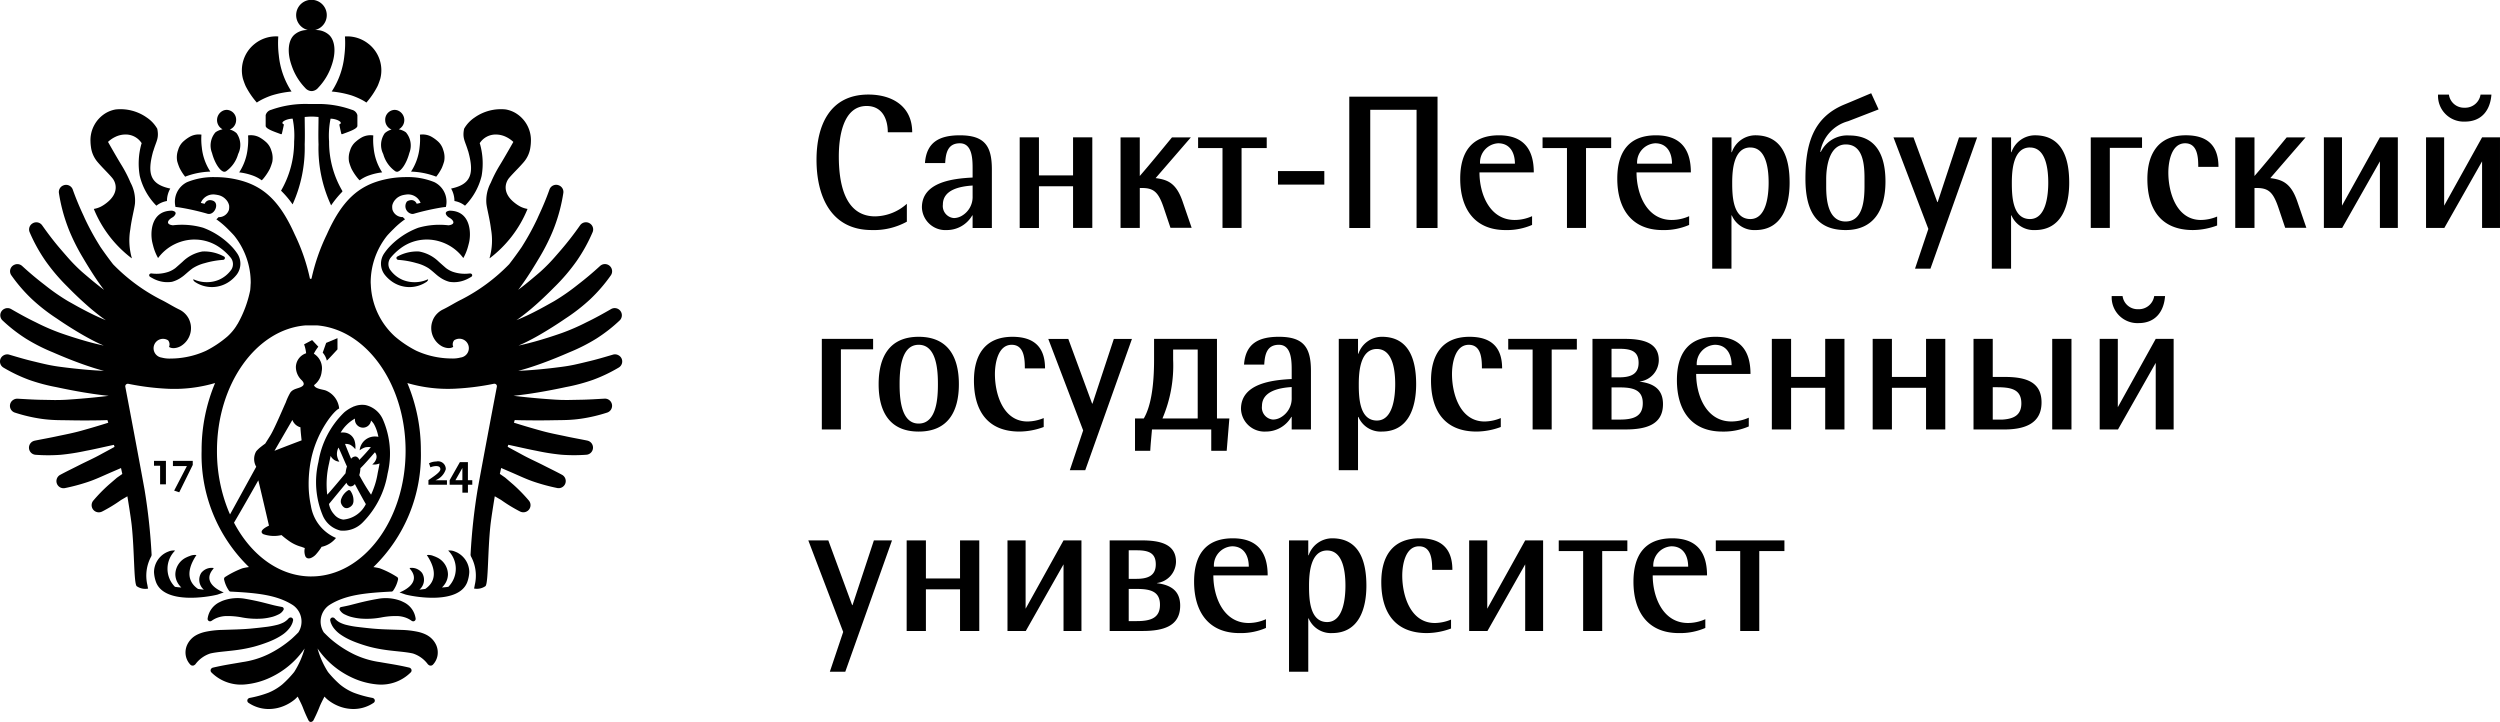
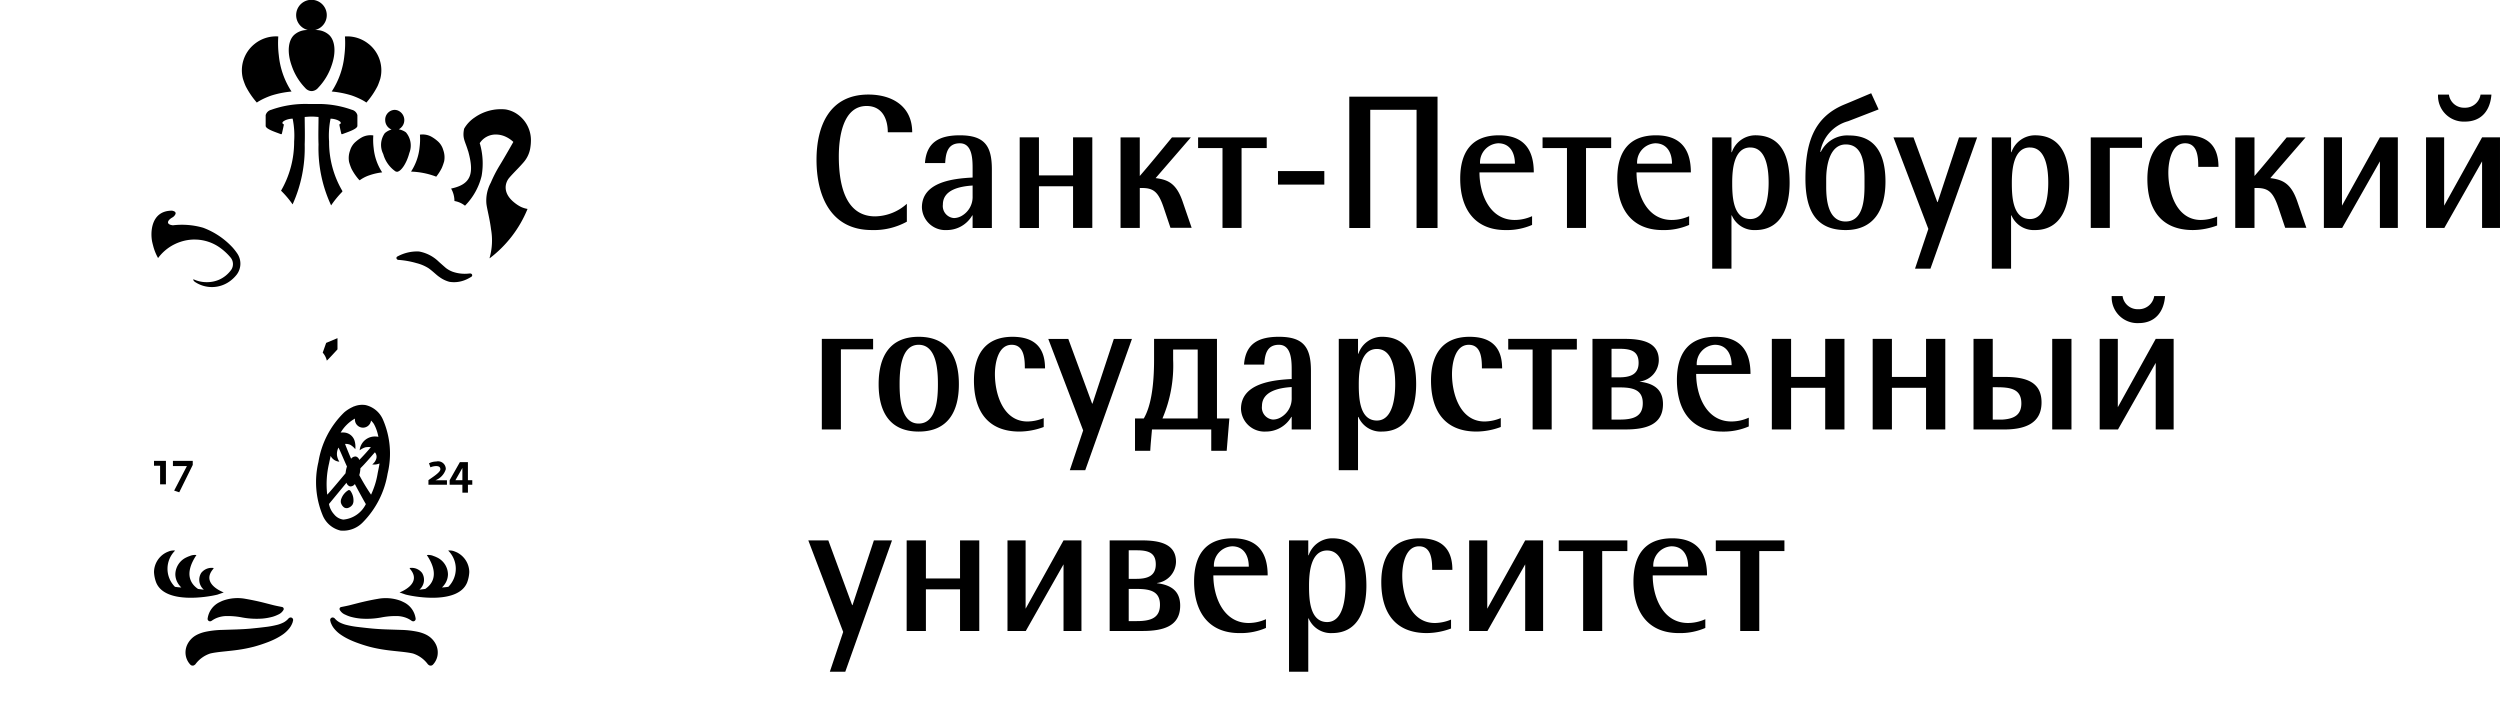
<svg xmlns="http://www.w3.org/2000/svg" width="275.91" height="79.681" viewBox="0 0 275.91 79.681">
  <title>logo-big-black</title>
  <path d="M27.048 9.356c.025.06.05.115.073.166a8.903 8.903 0 0 0 1.223 1.797l.014-.01h.002a3.423 3.423 0 0 1 .343-.214c.078-.044.17-.093.274-.145a8.654 8.654 0 0 1 .977-.408 10.646 10.646 0 0 1 2.22-.44 8.86 8.86 0 0 1-1.403-3.997 10.876 10.876 0 0 1-.058-2.08c-.08-.005-.16-.012-.24-.012a3.77 3.77 0 0 0-2.366.83 1.873 1.873 0 0 0-.05.04 3.724 3.724 0 0 0-1.24 3.828c.062.19.147.437.232.646M33.663 9.68a.99.99 0 0 0 .7.374h.056a.99.99 0 0 0 .7-.373 6.538 6.538 0 0 0 1.464-2.416c.543-1.513.385-2.79-.25-3.398a2.145 2.145 0 0 0-1.126-.532 4.514 4.514 0 0 0-.42-.027 1.69 1.69 0 1 0-.825 0c-.142.005-.29.014-.39.028a2.146 2.146 0 0 0-1.125.532c-.634.607-.793 1.885-.25 3.397a6.538 6.538 0 0 0 1.465 2.417M49.786 20.81a2.767 2.767 0 0 1 .368 1.375 2.583 2.583 0 0 1 1.164.516s.06-.058.068-.068a7.017 7.017 0 0 0 1.767-3.22 7.93 7.93 0 0 0-.184-3.54c-.01-.02-.02-.05-.03-.066a2.09 2.09 0 0 1 1.808-.96 2.57 2.57 0 0 1 1.098.26 3.098 3.098 0 0 1 .81.557s-.986 1.747-1.502 2.58a14.347 14.347 0 0 0-.987 1.922 4.144 4.144 0 0 0-.485 2.31c.065.584.375 1.7.51 2.822a7.057 7.057 0 0 1-.168 3.202l.026-.018-.01.025a12.95 12.95 0 0 0 4.18-5.444l-.017-.005v-.003a2.773 2.773 0 0 1-.753-.244 3.86 3.86 0 0 1-.603-.39c-1.433-1.09-1.11-2.25-.644-2.797.132-.155.27-.306.412-.457.36-.383.75-.768 1.16-1.243a3.157 3.157 0 0 0 .77-1.73 4.497 4.497 0 0 0 .048-.554 3.487 3.487 0 0 0-1.753-3.198 3.255 3.255 0 0 0-1.028-.364 5.03 5.03 0 0 0-3.425.888 3.705 3.705 0 0 0-1.164 1.24c-.215 1.068.104 1.338.43 2.44.006.022.02.04.026.062.673 2.45.327 3.637-1.894 4.103M38.79 18.622a5.96 5.96 0 0 0 .82 1.203l.005-.004.077.08a3.84 3.84 0 0 1 1.052-.548 6.634 6.634 0 0 1 1.434-.33 5.932 5.932 0 0 1-.938-2.673 7.114 7.114 0 0 1-.04-1.398l-.017-.002v-.006a2.032 2.032 0 0 0-1.2.19 3.847 3.847 0 0 0-.693.482 2.006 2.006 0 0 0-.657 1.003 2.368 2.368 0 0 0-.107 1.253 5.75 5.75 0 0 0 .265.75M42.297 17.002a3.43 3.43 0 0 0 1.345 1.91.514.514 0 0 0 .192.046c.452-.054 1.05-.96 1.34-2.07a2.242 2.242 0 0 0-.37-2.276 1.73 1.73 0 0 0-.34-.198 1.91 1.91 0 0 0-.387-.128c-.02-.005-.04-.013-.062-.02a1.146 1.146 0 0 0-.08-2.06.98.98 0 0 0-.425-.078 1.083 1.083 0 0 0-.995 1.163 1.12 1.12 0 0 0 .702 1.005 1.813 1.813 0 0 0-.753.407 2.234 2.234 0 0 0-.167 2.3M45.384 18.94a8.532 8.532 0 0 1 2.692.532c.023.01.04.022.062.033a5.342 5.342 0 0 0 .617-.96 5.75 5.75 0 0 0 .265-.748 2.37 2.37 0 0 0-.107-1.254 2.008 2.008 0 0 0-.657-1.003 3.863 3.863 0 0 0-.694-.48l-.01-.005-.006-.004a2.036 2.036 0 0 0-1.2-.19 7.114 7.114 0 0 1-.04 1.396 5.932 5.932 0 0 1-.94 2.675l.02.003-.003.006M36.608 10.1a10.647 10.647 0 0 1 2.22.44 8.655 8.655 0 0 1 .976.41c.105.053.196.1.274.145a3.473 3.473 0 0 1 .344.215l.002-.002.015.01a8.903 8.903 0 0 0 1.22-1.797c.025-.05.05-.106.073-.165.086-.208.17-.454.232-.645a3.723 3.723 0 0 0-1.24-3.83 2.063 2.063 0 0 0-.05-.037 3.77 3.77 0 0 0-2.365-.83c-.082 0-.16.006-.24.01a10.875 10.875 0 0 1-.06 2.08 8.857 8.857 0 0 1-1.402 3.998" />
  <path d="M37.444 13.733s.148.737.237 1.067a.504.504 0 0 1 .092.008c.564-.226 1.67-.555 1.67-.922V12.71a.816.816 0 0 0-.6-.59 10.897 10.897 0 0 0-3.9-.643l-.964-.002a11.2 11.2 0 0 0-4.054.646.83.83 0 0 0-.605.59v1.176c0 .367 1.115.696 1.68.922a.556.556 0 0 1 .094-.008c.09-.33.24-1.067.24-1.067a.352.352 0 0 1-.144-.098c-.068-.147.057-.233.266-.35a2.117 2.117 0 0 1 .842-.19 9.334 9.334 0 0 1 .164 2.526 10.74 10.74 0 0 1-1.445 5.423 10.42 10.42 0 0 1 1.276 1.51 15.11 15.11 0 0 0 1.335-6.618c.04-1.02 0-2.213 0-3.03.1 0 .434-.04.766-.04.33 0 .66.04.76.04.002.817-.04 2.01 0 3.03a14.895 14.895 0 0 0 1.39 6.73 10.82 10.82 0 0 1 1.18-1.454c.028-.036.05-.07.078-.108a10.635 10.635 0 0 1-1.483-5.48 9.347 9.347 0 0 1 .164-2.528 2.116 2.116 0 0 1 .842.192c.208.116.332.2.264.35a.357.357 0 0 1-.146.097M51.953 30.19c-.007 0-.01-.006-.016-.007a.183.183 0 0 0-.05-.005l-.027.002c-.062.005-.12.01-.176.017a4.104 4.104 0 0 1-1.71-.2 2.884 2.884 0 0 1-.755-.414c-.055-.045-.682-.596-.794-.7a4.173 4.173 0 0 0-2.197-1.13 4.55 4.55 0 0 0-2.353.547.197.197 0 0 0-.124.168.223.223 0 0 0 .2.213 9.624 9.624 0 0 1 2.024.36 4.54 4.54 0 0 1 1.32.56c.49.346.913.787 1.195.965a3.274 3.274 0 0 0 1.11.537 3.212 3.212 0 0 0 1.33-.067l.056-.017a2.95 2.95 0 0 0 .333-.112 3.15 3.15 0 0 0 .43-.205l.018-.01a2.796 2.796 0 0 0 .262-.154l.008-.005a.192.192 0 0 0 .076-.17.19.19 0 0 0-.16-.17" />
-   <path d="M49.21 23.623a.807.807 0 0 0 .364.39c.534.307.724.76-.076.854a8.432 8.432 0 0 0-3.34.27 8.457 8.457 0 0 0-3.267 2.198 6.785 6.785 0 0 0-.477.61 2 2 0 0 0 .046 2.372 3.77 3.77 0 0 0 .784.746 3.366 3.366 0 0 0 3.856.027c.154-.154.164-.215.134-.255a.058.058 0 0 0-.013-.007h-.002a3.48 3.48 0 0 1-1.44.315 3.412 3.412 0 0 1-1.363-.264 3.268 3.268 0 0 1-1.383-1.14 1.137 1.137 0 0 1 .11-1.332 6.28 6.28 0 0 1 1.06-1 4.802 4.802 0 0 1 2.823-.97l.077-.002a4.983 4.983 0 0 1 1.553.254 5 5 0 0 1 2.466 1.776l.004-.007.013.014a5.586 5.586 0 0 0 .544-1.376c.03-.11.06-.223.088-.345.24-1.054.17-3.5-2.167-3.5a.61.61 0 0 0-.128.03c-.25.065-.31.2-.263.34M10.803 17.923c.41.475.798.86 1.16 1.244.14.15.28.3.41.457.468.546.79 1.706-.643 2.796a3.83 3.83 0 0 1-.603.39 2.765 2.765 0 0 1-.755.245l.002.003-.018.005a12.95 12.95 0 0 0 4.18 5.444l-.01-.025.027.017a7.057 7.057 0 0 1-.168-3.203c.134-1.12.445-2.238.51-2.822a4.146 4.146 0 0 0-.485-2.31 14.346 14.346 0 0 0-.987-1.922c-.517-.832-1.502-2.58-1.502-2.58a3.098 3.098 0 0 1 .81-.557 2.572 2.572 0 0 1 1.1-.26 2.09 2.09 0 0 1 1.806.96c-.01.017-.018.047-.027.067a7.926 7.926 0 0 0-.185 3.54 7.014 7.014 0 0 0 1.766 3.22l.07.068a2.585 2.585 0 0 1 1.164-.515 2.763 2.763 0 0 1 .368-1.374c-2.222-.465-2.567-1.65-1.894-4.102.006-.022.02-.04.027-.06.325-1.104.645-1.374.43-2.44a3.712 3.712 0 0 0-1.164-1.242 5.03 5.03 0 0 0-3.424-.888 3.25 3.25 0 0 0-1.03.364 3.486 3.486 0 0 0-1.75 3.198 4.436 4.436 0 0 0 .047.553 3.154 3.154 0 0 0 .77 1.73M26.4 19.023a6.64 6.64 0 0 1 1.434.33 3.847 3.847 0 0 1 1.052.547l.077-.08.006.005a5.96 5.96 0 0 0 .817-1.203 5.783 5.783 0 0 0 .264-.75 2.368 2.368 0 0 0-.105-1.253 2.007 2.007 0 0 0-.657-1.004 3.844 3.844 0 0 0-.694-.48 2.034 2.034 0 0 0-1.2-.192v.006l-.017.002a7.167 7.167 0 0 1-.04 1.397 5.928 5.928 0 0 1-.938 2.673M24.743 18.957a.512.512 0 0 0 .192-.045 3.432 3.432 0 0 0 1.345-1.91 2.234 2.234 0 0 0-.168-2.3 1.81 1.81 0 0 0-.753-.408 1.12 1.12 0 0 0 .7-1.004 1.083 1.083 0 0 0-.994-1.163.98.98 0 0 0-.424.077 1.146 1.146 0 0 0-.08 2.062l-.063.02a1.923 1.923 0 0 0-.388.128 1.727 1.727 0 0 0-.34.197 2.242 2.242 0 0 0-.37 2.277c.29 1.11.89 2.017 1.34 2.07M19.823 18.545a5.36 5.36 0 0 0 .616.96c.022-.01.038-.024.062-.033a8.534 8.534 0 0 1 2.692-.533l-.004-.007.02-.002a5.932 5.932 0 0 1-.938-2.674 7.168 7.168 0 0 1-.04-1.397 2.036 2.036 0 0 0-1.2.19l-.007.004-.01.004a3.86 3.86 0 0 0-.693.48 2.01 2.01 0 0 0-.658 1.004 2.37 2.37 0 0 0-.106 1.255 5.784 5.784 0 0 0 .264.748M24.625 28.68a.223.223 0 0 0 .2-.213.198.198 0 0 0-.124-.167 4.55 4.55 0 0 0-2.35-.547 4.173 4.173 0 0 0-2.198 1.13c-.112.104-.74.655-.793.7a2.885 2.885 0 0 1-.758.414 4.104 4.104 0 0 1-1.708.2 11.904 11.904 0 0 0-.176-.018l-.028-.003a.181.181 0 0 0-.05.006.14.14 0 0 0-.015.008.19.19 0 0 0-.16.17.192.192 0 0 0 .074.17l.007.006a2.838 2.838 0 0 0 .263.154l.017.01a3.147 3.147 0 0 0 .43.205 2.95 2.95 0 0 0 .333.113l.057.016a3.21 3.21 0 0 0 1.33.068 3.274 3.274 0 0 0 1.11-.537c.28-.178.705-.62 1.195-.966a4.535 4.535 0 0 1 1.32-.56 9.617 9.617 0 0 1 2.024-.36" />
  <path d="M16.81 26.753c.027.122.057.235.086.346a5.588 5.588 0 0 0 .544 1.374l.013-.014.004.007a5.004 5.004 0 0 1 1.75-1.48 5.073 5.073 0 0 1 .715-.297 4.983 4.983 0 0 1 1.553-.254c.026 0 .05.003.077.004a4.802 4.802 0 0 1 2.822.968 6.255 6.255 0 0 1 1.062 1 1.137 1.137 0 0 1 .11 1.33 3.27 3.27 0 0 1-1.383 1.14 3.414 3.414 0 0 1-1.365.265 3.482 3.482 0 0 1-1.438-.316v.002l-.004-.003a.06.06 0 0 0-.013.008c-.03.04-.02.1.135.255a3.366 3.366 0 0 0 3.856-.027 3.77 3.77 0 0 0 .784-.746 1.998 1.998 0 0 0 .046-2.37 6.729 6.729 0 0 0-.478-.613 8.453 8.453 0 0 0-3.266-2.197 8.433 8.433 0 0 0-3.34-.27c-.8-.094-.61-.547-.076-.855a.808.808 0 0 0 .365-.39c.044-.14-.015-.273-.264-.34a.607.607 0 0 0-.13-.03c-2.336 0-2.406 2.448-2.167 3.5M45.24 62.636l.003.026h.013l-.017-.026M35.616 38.92a1.98 1.98 0 0 1 .45.874c.007.05 1.18-1.237 1.18-1.237V37.32l-1.25.524-.38 1.077M27.983 71.384a15.95 15.95 0 0 0 1.63-.534c.27-.105.542-.222.81-.36a6.445 6.445 0 0 0 .804-.477 3.354 3.354 0 0 0 .7-.663 2.15 2.15 0 0 0 .263-.417c.035-.08.074-.16.1-.235l.05-.203.003-.008a.275.275 0 0 0-.2-.333.326.326 0 0 0-.294.096 1.89 1.89 0 0 1-.553.445 3.643 3.643 0 0 1-.628.246 9.857 9.857 0 0 1-1.474.267c-.506.065-1.058.122-1.56.17-.506.046-1.02.07-1.542.09l-1.616.052a10.066 10.066 0 0 0-1.817.212 4.11 4.11 0 0 0-.81.27 2.863 2.863 0 0 0-.287.152 2.348 2.348 0 0 0-.913 1.03 2.02 2.02 0 0 0-.137 1.218 1.95 1.95 0 0 0 .495.95.355.355 0 0 0 .395.08.955.955 0 0 0 .16-.116 3.297 3.297 0 0 1 1.657-1.197c.805-.188 1.956-.238 3.064-.4a15.467 15.467 0 0 0 1.7-.337M22.913 68.285a.27.27 0 0 0 .42.24l.01-.005h.005l.088-.06a2.735 2.735 0 0 1 .388-.217 3.01 3.01 0 0 1 1.194-.254 8.42 8.42 0 0 1 1.73.16 8.764 8.764 0 0 0 2.207.12 6.198 6.198 0 0 0 1.155-.207 3.905 3.905 0 0 0 .594-.235l.004-.002.012-.006a1.206 1.206 0 0 0 .574-.522.22.22 0 0 0-.11-.29.19.19 0 0 0-.05-.017s-.762-.142-1.072-.23l-.967-.248a27.875 27.875 0 0 0-2.004-.422 4.735 4.735 0 0 0-2.486.2 3.055 3.055 0 0 0-.312.14 2.358 2.358 0 0 0-1.38 1.855M24.005 65.622c.034-.01.478-.167.688-.237l-.005-.002c.008-.002-2.614-.945-1.126-2.626l.006-.066a.082.082 0 0 1-.012-.005 1.444 1.444 0 0 0-.736.085 1.488 1.488 0 0 0-.61.456 1.427 1.427 0 0 0 .29 1.852c-.145-.01-.496-.063-.642-.08-.633-.43-1.684-1.493-.177-3.742a1.263 1.263 0 0 0-.114-.01 1.398 1.398 0 0 0-.63.12 2.553 2.553 0 0 0-.338.137 2.104 2.104 0 0 0-1.248 1.87 1.937 1.937 0 0 0 .24.918 2.145 2.145 0 0 0 .425.546 7.064 7.064 0 0 1-.706-.073 2.82 2.82 0 0 1 .017-4 1.27 1.27 0 0 0-.114-.01 1.396 1.396 0 0 0-.632.12 2.327 2.327 0 0 0-.37.174 2.457 2.457 0 0 0-1.214 2.08 3.763 3.763 0 0 0 .24 1.163c.966 2.356 5.533 1.64 6.768 1.332M47.226 70.154a2.863 2.863 0 0 0-.286-.152 4.11 4.11 0 0 0-.812-.27 10.072 10.072 0 0 0-1.817-.213l-1.615-.053a28.44 28.44 0 0 1-1.54-.09 55.243 55.243 0 0 1-1.563-.17 9.865 9.865 0 0 1-1.472-.266 3.663 3.663 0 0 1-.628-.245 1.886 1.886 0 0 1-.552-.444.274.274 0 0 0-.128-.082.27.27 0 0 0-.165-.013.275.275 0 0 0-.2.333v.007l.052.204c.025.072.064.154.1.233a2.166 2.166 0 0 0 .26.417 3.355 3.355 0 0 0 .702.663 6.446 6.446 0 0 0 .803.478c.27.138.54.255.81.36a15.924 15.924 0 0 0 1.63.534 15.453 15.453 0 0 0 1.7.336c1.108.163 2.26.213 3.064.4a3.296 3.296 0 0 1 1.656 1.197.97.97 0 0 0 .16.115.354.354 0 0 0 .394-.078 1.95 1.95 0 0 0 .496-.95 2.022 2.022 0 0 0-.137-1.22 2.35 2.35 0 0 0-.914-1.03M38.07 67.82l.01.005.003.002a3.92 3.92 0 0 0 .596.237 6.202 6.202 0 0 0 1.153.206 8.763 8.763 0 0 0 2.207-.118 8.423 8.423 0 0 1 1.73-.163 3.01 3.01 0 0 1 1.195.253 2.77 2.77 0 0 1 .387.218l.086.058h.005l.012.008a.27.27 0 0 0 .42-.24 2.357 2.357 0 0 0-1.38-1.853 3.082 3.082 0 0 0-.31-.14 4.737 4.737 0 0 0-2.487-.2c-.71.12-1.34.26-2.005.42l-.967.248c-.31.09-1.07.232-1.07.232a.19.19 0 0 0-.052.016.22.22 0 0 0-.11.292 1.204 1.204 0 0 0 .574.52M50.58 61.047a2.314 2.314 0 0 0-.372-.174 1.395 1.395 0 0 0-.632-.12 1.254 1.254 0 0 0-.114.01 2.82 2.82 0 0 1 .018 4 7.06 7.06 0 0 1-.706.073 2.138 2.138 0 0 0 .425-.545 1.937 1.937 0 0 0 .24-.918 2.103 2.103 0 0 0-1.25-1.87 2.53 2.53 0 0 0-.336-.137 1.4 1.4 0 0 0-.632-.118 1.27 1.27 0 0 0-.115.01c1.508 2.248.456 3.31-.177 3.742-.146.015-.496.067-.642.078a1.428 1.428 0 0 0 .29-1.852 1.49 1.49 0 0 0-.61-.456 1.444 1.444 0 0 0-.736-.085.086.086 0 0 1-.012.006l.007.067c1.487 1.68-1.134 2.624-1.126 2.626l-.005.002c.21.07.654.228.69.237 1.234.31 5.8 1.024 6.767-1.332a3.772 3.772 0 0 0 .24-1.162 2.456 2.456 0 0 0-1.213-2.08M38.65 54.142a.23.23 0 0 0-.104-.052.162.162 0 0 0-.11.015 1.82 1.82 0 0 0-.485.43 1.717 1.717 0 0 0-.26.454.857.857 0 0 0-.07.478.928.928 0 0 0 .353.534.53.53 0 0 0 .393.07.94.94 0 0 0 .528-.363.856.856 0 0 0 .116-.47 1.706 1.706 0 0 0-.07-.52 1.815 1.815 0 0 0-.29-.577" />
  <path d="M39.032 44.87l-.01-.012-.075.048a3.963 3.963 0 0 0-.96.607 9.784 9.784 0 0 0-2.844 5.473 9.55 9.55 0 0 0 .454 5.85 2.836 2.836 0 0 0 1.983 1.72 3.018 3.018 0 0 0 2.476-.925 9.947 9.947 0 0 0 2.72-5.357 9.392 9.392 0 0 0-.523-5.99 2.763 2.763 0 0 0-1.915-1.58 2.402 2.402 0 0 0-1.307.168zm-2.706 6.23c.028-.163.134-.632.167-.79a1.095 1.095 0 0 0 .353.42 1.153 1.153 0 0 0 .61.223 1.71 1.71 0 0 1-.26-.68 1.51 1.51 0 0 1 .16-.874c.12.193.71 1.613.937 2.084a3.59 3.59 0 0 0-.105.4c-.016.076-.024.15-.035.226-.006.043-.016.086-.02.13-.037.032-1.637 1.97-2.02 2.355a9.96 9.96 0 0 1 .214-3.495zm1.56 6.244a1.567 1.567 0 0 1-1.022-.59 2.276 2.276 0 0 1-.556-1.133l1.932-2.344a.6.6 0 0 0 .373.4l.012.006a.61.61 0 0 0 .54-.265c.048.12 1.17 2.18 1.214 2.213a3.072 3.072 0 0 1-2.494 1.714zm3.78-5.02a8.423 8.423 0 0 1-.294 1.2 10.12 10.12 0 0 1-.42 1.07 23.006 23.006 0 0 1-1.3-2.158c.024-.083.046-.166.064-.254a3.447 3.447 0 0 0 .06-.504c.542-.53 1.057-1.152 1.6-1.76a.75.75 0 0 1 .16.677 1.204 1.204 0 0 1-.457.66 1.528 1.528 0 0 0 .806-.107c-.038.316-.163.85-.22 1.177zm-.72-5.907a2.155 2.155 0 0 1 .267.298l.08.13c.03.063.064.125.095.19a4.71 4.71 0 0 1 .372 1.185.714.714 0 0 0-.237-.04 1.686 1.686 0 0 0-1.83 1.518 2.163 2.163 0 0 1 .627-.33 2 2 0 0 1 .61-.016c-.403.485-.83.952-1.276 1.41a.564.564 0 0 0-.375-.38.6.6 0 0 0-.527.248 41.3 41.3 0 0 1-.672-1.636 1.266 1.266 0 0 1 .565.09 1.932 1.932 0 0 1 .568.493 2.37 2.37 0 0 0-.08-.93 1.296 1.296 0 0 0-1.173-.913 1.357 1.357 0 0 0-.365.01 4.218 4.218 0 0 1 1.582-1.548.89.89 0 1 0 1.77.22z" />
-   <path d="M68.64 39.673a.777.777 0 0 0-.39-.47.786.786 0 0 0-.603-.064l-.033.01c-.906.268-1.854.55-2.785.764-.467.115-.93.226-1.394.327-.463.1-.92.177-1.42.243-.974.13-1.955.24-2.932.323a49.94 49.94 0 0 1-1.894.122l.27-.07c.274-.076.54-.154.806-.236a35.132 35.132 0 0 0 1.558-.528c1.026-.373 2.02-.78 3.015-1.213a19.93 19.93 0 0 0 2.954-1.495 17.194 17.194 0 0 0 2.612-2.035.792.792 0 0 0-.956-1.244l-.032.018c-.86.494-1.768 1.002-2.675 1.435a23.387 23.387 0 0 1-2.766 1.204c-.97.34-1.96.655-2.946.93-.492.136-.985.263-1.476.374l-.328.07c.248-.106.49-.214.726-.328.536-.26 1.05-.536 1.55-.823a43.975 43.975 0 0 0 2.9-1.83 20.19 20.19 0 0 0 2.753-2.146 17.39 17.39 0 0 0 2.273-2.64.793.793 0 0 0-1.193-1.024l-.03.026a35.98 35.98 0 0 1-2.44 2.05 23.22 23.22 0 0 1-2.6 1.81c-.174.1-.35.195-.525.293-.77.436-1.548.855-2.334 1.23-.15.074-.304.142-.456.21q-.43.197-.858.37l.156-.104c.337-.236.653-.482.963-.73.173-.14.344-.276.51-.417.92-.78 1.78-1.603 2.602-2.438l.032-.03a20.963 20.963 0 0 0 2.38-2.8 17.895 17.895 0 0 0 1.772-3.202.78.78 0 0 0-.274-.933l-.014-.006v-.002a.786.786 0 0 0-1.094.188l-.024.033a34.22 34.22 0 0 1-2.052 2.65q-.326.38-.657.756a18.59 18.59 0 0 1-1.622 1.66c-.288.254-.58.498-.873.743-.528.444-1.062.877-1.606 1.282.083-.11.17-.217.25-.327.45-.616.865-1.24 1.262-1.872q.413-.657.804-1.32a22.575 22.575 0 0 0 1.24-2.358c.164-.362.318-.727.455-1.098a18.532 18.532 0 0 0 .972-3.72.78.78 0 0 0-.513-.842h-.005l-.012-.008a.784.784 0 0 0-1 .474l-.013.038c-.33.928-.73 1.882-1.16 2.802-.07.147-.13.3-.2.443a28.133 28.133 0 0 1-1.59 2.9c-.033.054-.066.11-.102.165a40.95 40.95 0 0 1-1.384 1.897 20.187 20.187 0 0 1-5.27 3.897c-.65.314-1.314.745-1.98 1.07l-.03.015a2.312 2.312 0 0 0-1.062 1.006 2.405 2.405 0 0 0-.144.352 2.165 2.165 0 0 0-.114.68 2.313 2.313 0 0 0 1.164 2.03 1.728 1.728 0 0 0 .77.208.85.85 0 0 0 .12-.01.78.78 0 0 0 .373-.128.708.708 0 0 1 .1-.724 1.04 1.04 0 0 1 .15-.08 1.042 1.042 0 1 1 .557 1.983 3.287 3.287 0 0 1-.968.105 9.582 9.582 0 0 1-1.733-.164 9.345 9.345 0 0 1-2.195-.697 11.896 11.896 0 0 1-2.343-1.565 8.143 8.143 0 0 1-2.662-5.676c-.004-.102-.016-.202-.016-.305a8.467 8.467 0 0 1 .06-.975 8.32 8.32 0 0 1 1.732-4.145c.058-.072.328-.368.677-.712l.063-.06.01-.012a9.095 9.095 0 0 1 1.25-1.057l.003-.003a.89.89 0 0 1-.115-.098 3.296 3.296 0 0 1-.13-.135 1.172 1.172 0 0 1-1.107-.706l-.01-.027-.028-.07a1.628 1.628 0 0 1-.023-.483 1.376 1.376 0 0 1 .353-.66 1.495 1.495 0 0 1 .205-.193 1.692 1.692 0 0 1 .73-.31 1.944 1.944 0 0 1 .2-.033l.026-.004a1.483 1.483 0 0 1 1.607.907l.003.005a3.805 3.805 0 0 1-.427.1h-.003a.622.622 0 0 0-.638-.4.983.983 0 0 0-.282.067.55.55 0 0 0-.162.096.868.868 0 0 0 .548 1.36.642.642 0 0 0 .295-.04l.01-.003a26.54 26.54 0 0 1 2.943-.662c.193-.03.364-.053.493-.06l.012-.008v-.002h.003a2.404 2.404 0 0 0-1.28-2.735 7.697 7.697 0 0 0-3.07-.554 10.64 10.64 0 0 0-2.34.25c-2.98.653-4.793 2.37-6.453 6.086a21.825 21.825 0 0 0-1.69 4.884l-.166.002a21.466 21.466 0 0 0-1.678-4.882c-1.66-3.717-3.482-5.435-6.46-6.087a10.722 10.722 0 0 0-2.35-.25 7.69 7.69 0 0 0-3.07.553 2.404 2.404 0 0 0-1.282 2.735l.012.006c.13.01.3.033.493.063a26.55 26.55 0 0 1 2.943.662l.01.003a.643.643 0 0 0 .296.04c.66-.072 1.056-1.19.39-1.453a.977.977 0 0 0-.282-.068.622.622 0 0 0-.638.4h-.002a3.421 3.421 0 0 1-.43-.1l.003-.006a1.483 1.483 0 0 1 1.607-.906l.025.003a1.93 1.93 0 0 1 .2.034 1.596 1.596 0 0 1 .938.506 1.376 1.376 0 0 1 .353.66 1.607 1.607 0 0 1-.023.485l-.027.07-.01.027a1.17 1.17 0 0 1-1.107.705c-.027.032-.08.086-.13.135a.916.916 0 0 1-.115.1 9.48 9.48 0 0 1 1.324 1.13c.348.344.62.64.677.714a8.33 8.33 0 0 1 1.733 4.147 8.513 8.513 0 0 1 .06.978c0 .104-.013.21-.017.312a8.222 8.222 0 0 1-.04.55 12.538 12.538 0 0 1-1.385 3.71c-.04.06-.08.117-.12.174h.012a5.675 5.675 0 0 1-1.034 1.228 11.896 11.896 0 0 1-2.343 1.565 9.34 9.34 0 0 1-2.195.697 9.582 9.582 0 0 1-1.732.165 3.288 3.288 0 0 1-.968-.106 1.04 1.04 0 1 1 .706-1.904.707.707 0 0 1 .1.724.78.78 0 0 0 .37.128.842.842 0 0 0 .123.01 1.728 1.728 0 0 0 .77-.207 2.313 2.313 0 0 0 1.163-2.03 2.165 2.165 0 0 0-.114-.68 2.44 2.44 0 0 0-.144-.352 2.315 2.315 0 0 0-1.062-1.006l-.03-.015c-.667-.325-1.33-.755-1.98-1.07a20.18 20.18 0 0 1-5.27-3.897 40.847 40.847 0 0 1-1.385-1.897c-.035-.054-.068-.11-.103-.166a28.133 28.133 0 0 1-1.588-2.9c-.07-.144-.13-.296-.2-.442-.43-.92-.83-1.874-1.16-2.802l-.013-.038a.784.784 0 0 0-1-.475l-.01.007h-.005a.78.78 0 0 0-.514.843 18.532 18.532 0 0 0 .973 3.72c.136.37.29.735.454 1.097a22.574 22.574 0 0 0 1.24 2.357q.39.666.805 1.322c.396.63.81 1.256 1.262 1.872.08.11.166.217.25.326a34.665 34.665 0 0 1-1.606-1.28c-.292-.247-.584-.49-.873-.745a18.59 18.59 0 0 1-1.622-1.662q-.33-.376-.657-.757c-.73-.84-1.424-1.758-2.053-2.647l-.024-.033a.786.786 0 0 0-1.093-.19v.003l-.016.006a.78.78 0 0 0-.273.933 17.877 17.877 0 0 0 1.773 3.202 20.916 20.916 0 0 0 2.38 2.798l.03.03a39.37 39.37 0 0 0 2.602 2.44c.167.14.338.277.51.415.31.25.627.495.964.732.05.036.103.07.156.105q-.43-.173-.86-.37c-.15-.07-.303-.137-.455-.21a39.403 39.403 0 0 1-2.334-1.23c-.174-.1-.35-.192-.524-.293a23.22 23.22 0 0 1-2.6-1.81 35.875 35.875 0 0 1-2.442-2.05l-.03-.027a.784.784 0 0 0-.864-.125.776.776 0 0 0-.33 1.148A17.39 17.39 0 0 0 3.52 33.01a20.21 20.21 0 0 0 2.753 2.147 43.44 43.44 0 0 0 2.9 1.83c.502.286 1.015.563 1.55.823q.354.17.727.327l-.328-.07c-.49-.11-.985-.237-1.477-.374a48.582 48.582 0 0 1-2.946-.93A23.387 23.387 0 0 1 3.93 35.56c-.906-.432-1.815-.94-2.674-1.434l-.032-.018a.786.786 0 0 0-.745-.02.78.78 0 0 0-.213 1.263 17.193 17.193 0 0 0 2.612 2.034 19.945 19.945 0 0 0 2.954 1.497c.994.435 1.99.84 3.016 1.214.512.186 1.03.363 1.558.528.265.082.532.16.804.235l.27.07a50.105 50.105 0 0 1-1.893-.122 63.645 63.645 0 0 1-2.933-.322 18.39 18.39 0 0 1-1.42-.242c-.462-.1-.926-.21-1.392-.326-.93-.214-1.88-.496-2.785-.765l-.033-.01a.786.786 0 0 0-.603.064.78.78 0 0 0-.05 1.358 17.075 17.075 0 0 0 2.833 1.356 20.133 20.133 0 0 0 3.035.81c1 .215 2 .41 3.01.58.91.148 1.795.28 2.747.378a88.35 88.35 0 0 1-1.74.19q-1.4.138-2.804.23c-.233.017-.463.025-.703.033l-.67.01-1.358-.025c-.91-.01-1.845-.073-2.747-.123h-.03a.79.79 0 0 0-.448.11.78.78 0 0 0 .133 1.42 17.445 17.445 0 0 0 2.89.682 14.577 14.577 0 0 0 1.488.138c.25.012.503.018.755.02l.722.01q1.447.032 2.892.014c.668-.007.813-.008 1.483-.032l.088.29c-1.102.346-1.855.57-2.967.88-.866.243-1.686.403-2.54.58-.845.188-1.723.34-2.572.513l-.023.006a.786.786 0 0 0 .074 1.557 18.51 18.51 0 0 0 2.8 0 24.256 24.256 0 0 0 2.758-.436c.894-.164 2.208-.475 3.094-.66l.07.223c-.368.21-1.166.633-1.534.836s-.737.388-1.106.567c-.365.177-.73.35-1.098.533l-.015.008c-.74.38-1.502.743-2.238 1.14l-.013.007a.785.785 0 0 0 .523 1.46 21.346 21.346 0 0 0 2.53-.676c.83-.274 1.635-.658 2.423-1 .21-.092 1.035-.445 1.243-.537l.142.654-.592.412-.91.784a17.658 17.658 0 0 0-1.692 1.735.788.788 0 0 0 .087 1.115.797.797 0 0 0 .883.096l.01-.005.006-.002a16.87 16.87 0 0 0 2.076-1.267l.693-.404c.003.016.38 2.283.48 3.222.31 2.93.223 6.298.54 6.692a1.65 1.65 0 0 0 1.267.27c-.032-.113-.047-.217-.07-.326-.002-.01.002-.022 0-.033a4.44 4.44 0 0 1 .418-3.2.242.242 0 0 0 .006-.026.562.562 0 0 0 .033-.124 65.12 65.12 0 0 0-.777-7.2c-.674-3.72-1.805-9.676-2.126-11.363a.28.28 0 0 1 .08-.254.3.3 0 0 1 .275-.068 28.307 28.307 0 0 0 4.243.537 15.886 15.886 0 0 0 5.31-.63 19.132 19.132 0 0 0-1.488 7.482 17.228 17.228 0 0 0 5.227 12.83 6.881 6.881 0 0 0-.728.138 9.87 9.87 0 0 0-1.808.898c-.008.005-.014.013-.022.02-.024.01-.05.02-.07.032a.29.29 0 0 0-.102.344 3.38 3.38 0 0 0 .507 1.148.24.24 0 0 0 .17.127c2.95.145 5.12.37 6.858 1.466l.023.015c.05.03.092.067.14.1a2.212 2.212 0 0 1 .482 2.924c-.23.236-.47.465-.708.683a12.048 12.048 0 0 1-2.607 1.727 9.71 9.71 0 0 1-2.86.866c-.984.18-1.965.31-3.247.61l-.008.002a.31.31 0 0 0-.112.052.306.306 0 0 0-.135.327.322.322 0 0 0 .074.14 4.62 4.62 0 0 0 3.674 1.34 8.252 8.252 0 0 0 2.9-.798 9.38 9.38 0 0 0 3.677-3.11c.016-.022.03-.044.044-.067l-.008.035a9.562 9.562 0 0 1-1.148 2.567 11.5 11.5 0 0 1-1.314 1.372 5.987 5.987 0 0 1-1.122.728 5.97 5.97 0 0 1-.416.187 12.11 12.11 0 0 1-2.06.57l-.007.002a.294.294 0 0 0-.11.048.29.29 0 0 0-.018.483 3.957 3.957 0 0 0 2.525.68 4.348 4.348 0 0 0 1.378-.322 4.626 4.626 0 0 0 1.208-.72 4.094 4.094 0 0 0 .326-.32c.202.406.418.81.575 1.213a15.25 15.25 0 0 0 .635 1.44.295.295 0 0 0 .244.15.413.413 0 0 0 .267-.15 15.614 15.614 0 0 0 .66-1.44c.156-.404.372-.808.575-1.213a4.094 4.094 0 0 0 .326.32 4.626 4.626 0 0 0 1.21.72 4.35 4.35 0 0 0 1.378.32 3.956 3.956 0 0 0 2.524-.68.29.29 0 0 0-.02-.482.294.294 0 0 0-.107-.048l-.007-.002a12.11 12.11 0 0 1-2.06-.57 5.852 5.852 0 0 1-.416-.187 5.997 5.997 0 0 1-1.122-.73 11.526 11.526 0 0 1-1.314-1.37 9.562 9.562 0 0 1-1.148-2.568l-.01-.035.045.067a9.38 9.38 0 0 0 3.677 3.11 8.254 8.254 0 0 0 2.9.797 4.62 4.62 0 0 0 3.674-1.34.322.322 0 0 0 .075-.14.306.306 0 0 0-.135-.326.312.312 0 0 0-.113-.052l-.008-.002c-1.282-.302-2.263-.432-3.246-.61a9.712 9.712 0 0 1-2.86-.866 12.048 12.048 0 0 1-2.608-1.727 17.876 17.876 0 0 1-.708-.683 2.212 2.212 0 0 1 .482-2.925c.047-.033.09-.07.14-.1l.022-.014c1.738-1.098 3.907-1.32 6.858-1.467a.24.24 0 0 0 .17-.128 3.378 3.378 0 0 0 .507-1.148.29.29 0 0 0-.1-.344l-.073-.033-.025-.02a9.97 9.97 0 0 0-1.814-.897 6.83 6.83 0 0 0-.693-.13 17.22 17.22 0 0 0 5.238-12.837 19.107 19.107 0 0 0-1.492-7.476 15.904 15.904 0 0 0 5.28.622 28.316 28.316 0 0 0 4.246-.537.3.3 0 0 1 .274.066.28.28 0 0 1 .08.253c-.322 1.688-1.453 7.644-2.127 11.364a65.038 65.038 0 0 0-.777 7.2.563.563 0 0 0 .033.125.184.184 0 0 0 .005.025 4.443 4.443 0 0 1 .42 3.2.287.287 0 0 0 0 .034c-.024.11-.04.214-.072.326a1.65 1.65 0 0 0 1.267-.27c.317-.393.23-3.762.54-6.69.1-.94.477-3.207.48-3.223l.693.404a16.895 16.895 0 0 0 2.076 1.267l.005.002.01.005a.797.797 0 0 0 .883-.095.788.788 0 0 0 .088-1.116 17.692 17.692 0 0 0-1.69-1.736l-.912-.785-.593-.413.145-.654c.208.092 1.033.445 1.243.536.788.342 1.593.726 2.422 1a21.363 21.363 0 0 0 2.53.678.785.785 0 0 0 .524-1.46l-.013-.008c-.734-.397-1.498-.76-2.235-1.14l-.014-.006c-.368-.184-.734-.357-1.1-.534-.368-.18-.737-.364-1.105-.568s-1.167-.625-1.535-.835l.07-.222c.886.184 2.2.494 3.095.66a24.24 24.24 0 0 0 2.758.435 18.513 18.513 0 0 0 2.8 0 .79.79 0 0 0 .072-1.557l-.023-.006c-.85-.174-1.727-.325-2.572-.514-.854-.176-1.674-.336-2.54-.58a89.143 89.143 0 0 1-2.968-.878l.088-.29c.67.023.815.024 1.483.03q1.446.02 2.893-.012l.722-.01c.252-.003.503-.01.754-.02a14.57 14.57 0 0 0 1.487-.14 17.445 17.445 0 0 0 2.89-.682.79.79 0 0 0-.314-1.53l-.03.002c-.903.05-1.84.113-2.748.123l-1.357.026-.67-.01c-.24-.01-.47-.018-.703-.035q-1.402-.09-2.803-.228a86.808 86.808 0 0 1-1.74-.19 45.05 45.05 0 0 0 2.747-.38c1.012-.17 2.013-.364 3.012-.58a20.154 20.154 0 0 0 3.035-.81 17.1 17.1 0 0 0 2.833-1.355.782.782 0 0 0 .34-.89zM34.354 63.62h-.04c-3.51-.02-6.61-2.366-8.488-5.937.874-1.468 2.682-4.67 2.682-4.67.17.655 1.178 5 1.178 5s-1.274.546-.63.938a3.615 3.615 0 0 0 2.013.103 8.6 8.6 0 0 0 .723.575 4.364 4.364 0 0 0 1.497.727c.207.08.35.13.35.13a1.558 1.558 0 0 0 .065.912.39.39 0 0 0 .393.228.62.62 0 0 0 .214-.043 1.58 1.58 0 0 0 .53-.366 6.534 6.534 0 0 0 .62-.808.056.056 0 0 1 .023-.056 2.748 2.748 0 0 0 1.596-.982 4.647 4.647 0 0 1-2.77-3.568 11.239 11.239 0 0 1-.247-2.262 13.768 13.768 0 0 1 .227-2.625l.02-.092c.598-3.138 2.556-5.53 3.122-5.736A2.39 2.39 0 0 0 35.96 43.1c-.296-.122-1.214-.177-1.3-.597A2.117 2.117 0 0 0 35.502 41a1.88 1.88 0 0 0-.866-1.964 4.708 4.708 0 0 1 .495-.773l-.683-.73-.138.073-.748.398a4.104 4.104 0 0 1 .223.984 1.64 1.64 0 0 0-1.13 1.48 2.004 2.004 0 0 0 .634 1.486c.247.247.297.457.143.61-.338.337-1.036.254-1.396.775a6.534 6.534 0 0 0-.5 1.086c-.168.34-1.16 2.712-1.65 3.548-.12.21-.616.987-.616.987s-.215.15-.457.342a3.56 3.56 0 0 0-.54.51 1.7 1.7 0 0 0 .005 1.7l-2.89 5.26c-.112-.24-.166-.373-.166-.373a17.504 17.504 0 0 1-1.276-6.648c0-7.367 4.335-13.41 9.784-13.84h1.262a8.043 8.043 0 0 1 1.757.347 8.435 8.435 0 0 1 .878.33c4.14 1.834 7.136 7.04 7.136 13.162 0 7.647-4.67 13.868-10.41 13.868zm-1.07-15.02s-2.026.764-2.992 1.153l1.976-3.408a1.313 1.313 0 0 0 .896.814c-.025.12.122 1.44.122 1.44z" />
  <path d="M17.67 51.402h-.674v-.538h1.316v2.592h-.643v-2.054M19.221 54.145l1.408-2.71h-1.544v-.57h2.187v.446l-1.49 3.02-.558-.185M47.284 52.993c.33-.252 1.316-.842 1.316-1.195 0-.278-.198-.36-.48-.36a1.74 1.74 0 0 0-.617.136l-.156-.443a1.796 1.796 0 0 1 .798-.197.853.853 0 0 1 1.055.847 1.905 1.905 0 0 1-1.142 1.222h1.27v.494h-2.044v-.503M51.03 53.494l-1.406.002v-.5l1.13-1.993h.887v1.993h.482v.5h-.48v.873h-.612v-.876zm0-.498v-1.352l-.766 1.352h.766zM97.98 14.595c0-1.49-.632-2.898-2.335-2.898-2.672 0-3.07 3.57-3.07 5.565 0 2.69.525 6.617 4.016 6.617a5.367 5.367 0 0 0 3.493-1.388v1.974a7.536 7.536 0 0 1-3.87.924c-4.544 0-6.1-3.78-6.1-7.75 0-3.738 1.43-7.203 5.722-7.203 2.65 0 4.838 1.302 4.838 4.158H97.98M107.34 25.16v-1.387h-.04a3.234 3.234 0 0 1-2.82 1.617 2.588 2.588 0 0 1-2.734-2.5c0-2.813 3.47-3.19 5.595-3.296v-.883c0-1.006.022-2.897-1.408-2.897-1.346 0-1.557 1.093-1.62 2.184h-2.23c.168-2.33 1.62-3.065 3.85-3.065 2.777 0 3.534 1.218 3.534 3.78v6.448h-2.125zm0-4.684c-1.303.084-3.28.42-3.28 2.1a1.33 1.33 0 0 0 1.22 1.49 1.745 1.745 0 0 0 .8-.21 2.4 2.4 0 0 0 1.262-2.204v-1.176zM118.427 25.16v-4.6h-3.765v4.6h-2.125V15.16h2.125v4.2h3.765v-4.2h2.125v9.997h-2.125M123.666 15.162h2.124v4.263c1.22-1.406 2.378-2.834 3.555-4.263h2.083l-3.89 4.495c1.323.168 2.27.546 2.965 2.542l1.01 2.94h-2.336l-.756-2.25c-.567-1.658-1.072-2.14-2.377-2.14h-.252v4.41h-2.124V15.16M137.024 16.338v8.82h-2.104v-8.82h-2.693v-1.176h7.574v1.176h-2.776M141.043 18.88h5.114v1.492h-5.114V18.88zM156.338 25.16V12.116h-5.112V25.16h-2.314V10.666h9.74V25.16h-2.314M163.28 19.027c0 2.373 1.115 5.25 3.892 5.25a4.702 4.702 0 0 0 1.914-.42v.967a6.986 6.986 0 0 1-2.924.567c-3.47 0-5.007-2.415-5.007-5.67 0-2.857 1.2-4.788 4.27-4.788 2.714 0 3.85 1.532 3.85 4.094h-5.995zm2.062-3.214a2.124 2.124 0 0 0-2 2.247h3.85c0-1.176-.525-2.247-1.85-2.247zM175.04 16.338v8.82h-2.104v-8.82h-2.693v-1.176h7.573v1.176h-2.776M180.614 19.027c0 2.373 1.115 5.25 3.892 5.25a4.698 4.698 0 0 0 1.914-.42v.967a6.984 6.984 0 0 1-2.924.567c-3.47 0-5.006-2.415-5.006-5.67 0-2.857 1.2-4.788 4.27-4.788 2.713 0 3.85 1.532 3.85 4.094h-5.996zm2.062-3.214a2.124 2.124 0 0 0-1.998 2.247h3.85c0-1.176-.527-2.247-1.852-2.247zM193.72 25.39a2.672 2.672 0 0 1-2.587-1.617h-.042v5.88h-2.124v-14.49h2.125V16.8h.043a2.755 2.755 0 0 1 2.587-1.868c3.092 0 3.787 2.666 3.787 5.23 0 2.498-.8 5.23-3.787 5.23zm-.547-9.114c-1.852 0-2 2.54-2 3.885 0 1.387.043 4.013 2 4.013 1.81 0 2.02-2.71 2.02-4.012 0-1.322-.19-3.884-2.02-3.884zM207.33 12.075l-3.365 1.302a4.244 4.244 0 0 0-3.072 3.382h.063a3.238 3.238 0 0 1 3.135-1.807c2.967 0 3.997 2.184 3.997 5.082 0 3.193-1.346 5.356-4.396 5.356-3.28 0-4.437-2.162-4.437-5.67 0-3.864.862-6.72 4.207-8.15 1.03-.42 2.04-.86 3.05-1.28l.82 1.786zm-3.64 12.37c1.936 0 2.084-2.436 2.084-3.927v-.777c0-1.47-.105-3.8-2.062-3.8-1.81 0-2.166 2.394-2.166 3.843v.82c0 1.47.21 3.842 2.145 3.842zM213.053 29.654h-1.704l1.472-4.39-3.85-10.102h2.21l2.628 7.14h.042l2.356-7.14h1.998l-5.153 14.492M224.58 25.39a2.67 2.67 0 0 1-2.587-1.617h-.043v5.88h-2.124v-14.49h2.124V16.8h.043a2.755 2.755 0 0 1 2.587-1.868c3.092 0 3.786 2.666 3.786 5.23 0 2.498-.8 5.23-3.786 5.23zm-.547-9.114c-1.85 0-1.998 2.54-1.998 3.885 0 1.387.042 4.013 1.998 4.013 1.81 0 2.02-2.71 2.02-4.012 0-1.322-.19-3.884-2.02-3.884zM236.403 15.162v1.155h-3.555v8.842h-2.104v-9.998h5.66M242.608 18.417c0-1.03-.063-2.604-1.45-2.604-1.536 0-1.852 2.1-1.852 3.234 0 2.206.904 5.23 3.597 5.23a4.784 4.784 0 0 0 1.788-.378v.987a7.82 7.82 0 0 1-2.67.503c-3.534 0-5.028-2.31-5.028-5.628 0-2.815 1.22-4.83 4.25-4.83 2.356 0 3.596 1.113 3.596 3.486h-2.23M246.69 15.162h2.124v4.263c1.22-1.406 2.377-2.834 3.555-4.263h2.083l-3.892 4.495c1.326.168 2.273.546 2.967 2.542l1.01 2.94h-2.335l-.757-2.25c-.568-1.658-1.073-2.14-2.377-2.14h-.253v4.41h-2.124V15.16M256.472 25.16V15.16h1.998v7.54l4.186-7.54h1.978v9.997h-1.978v-7.35l-4.165 7.35h-2.018M267.748 25.16V15.16h1.998v7.54l4.186-7.54h1.977v9.997h-1.977v-7.35l-4.166 7.35h-2.02zm7.215-14.723c-.127 1.722-1.073 2.983-2.924 2.983a2.84 2.84 0 0 1-2.967-2.983h1.2a1.673 1.673 0 0 0 1.724 1.45 1.713 1.713 0 0 0 1.767-1.45h1.2zM96.36 37.402v1.155h-3.555V47.4H90.7V37.4h5.66M101.388 47.63c-3.26 0-4.418-2.268-4.418-5.23s1.157-5.23 4.418-5.23 4.438 2.247 4.438 5.23-1.177 5.23-4.438 5.23zm0-9.577c-2 0-2.104 2.92-2.104 4.347s.105 4.347 2.104 4.347c2.02 0 2.124-2.92 2.124-4.347s-.105-4.348-2.124-4.348zM113.105 40.657c0-1.03-.063-2.604-1.45-2.604-1.537 0-1.852 2.1-1.852 3.234 0 2.206.904 5.23 3.597 5.23a4.786 4.786 0 0 0 1.788-.378v.986a7.82 7.82 0 0 1-2.672.504c-3.534 0-5.027-2.31-5.027-5.628 0-2.815 1.22-4.83 4.248-4.83 2.356 0 3.597 1.112 3.597 3.485h-2.23M119.774 51.893h-1.704l1.472-4.39-3.85-10.1h2.21l2.628 7.14h.042l2.356-7.14h2l-5.155 14.49M127.137 47.4c-.063.776-.148 1.553-.19 2.35h-1.683v-3.57h.97c.82-1.386 1.134-3.76 1.134-6.468v-2.31h6.942v8.78h1.367l-.294 3.57h-1.704v-2.353h-6.543zm2.335-8.822v1.113a14.86 14.86 0 0 1-1.178 6.49h3.89v-7.603h-2.712zM142.556 47.4V46.01h-.04a3.235 3.235 0 0 1-2.82 1.618 2.59 2.59 0 0 1-2.735-2.5c0-2.814 3.472-3.192 5.596-3.297v-.882c0-1.007.02-2.897-1.41-2.897-1.345 0-1.555 1.092-1.62 2.184h-2.23c.17-2.332 1.62-3.066 3.85-3.066 2.777 0 3.535 1.22 3.535 3.78v6.45h-2.124zm0-4.685c-1.304.084-3.28.42-3.28 2.1a1.33 1.33 0 0 0 1.22 1.49 1.743 1.743 0 0 0 .798-.21 2.4 2.4 0 0 0 1.262-2.204v-1.175zM152.507 47.63a2.67 2.67 0 0 1-2.588-1.618h-.043v5.88h-2.124v-14.49h2.124v1.637h.043a2.755 2.755 0 0 1 2.587-1.87c3.092 0 3.786 2.668 3.786 5.23 0 2.5-.8 5.23-3.786 5.23zm-.547-9.115c-1.852 0-2 2.54-2 3.885 0 1.386.043 4.012 2 4.012 1.81 0 2.02-2.71 2.02-4.012 0-1.323-.19-3.885-2.02-3.885zM163.55 40.657c0-1.03-.063-2.604-1.45-2.604-1.536 0-1.852 2.1-1.852 3.234 0 2.206.904 5.23 3.597 5.23a4.786 4.786 0 0 0 1.788-.378v.986a7.823 7.823 0 0 1-2.67.504c-3.535 0-5.03-2.31-5.03-5.628 0-2.815 1.22-4.83 4.25-4.83 2.356 0 3.597 1.112 3.597 3.485h-2.23M171.25 38.577v8.82h-2.104v-8.82h-2.692v-1.175h7.573v1.175h-2.777M179.37 47.4h-3.618V37.4h3.533c1.936 0 3.787.357 3.787 2.35a2.4 2.4 0 0 1-2.103 2.354v.02c1.723.21 2.565.988 2.565 2.48 0 2.31-1.936 2.793-4.166 2.793zm-.63-8.906h-.885v3.15h.842c1.22 0 2.145-.315 2.145-1.596 0-1.24-.757-1.554-2.103-1.554zm.04 4.263h-.925v3.55h.884c1.535 0 2.565-.336 2.565-1.807 0-1.45-1.03-1.743-2.524-1.743zM187.196 41.266c0 2.373 1.115 5.25 3.89 5.25a4.692 4.692 0 0 0 1.916-.42v.967a6.985 6.985 0 0 1-2.924.567c-3.47 0-5.007-2.415-5.007-5.67 0-2.857 1.2-4.79 4.27-4.79 2.715 0 3.85 1.534 3.85 4.096h-5.994zm2.06-3.213a2.123 2.123 0 0 0-1.997 2.247h3.85c0-1.177-.527-2.247-1.852-2.247zM201.437 47.4v-4.6h-3.765v4.6h-2.125V37.4h2.125v4.2h3.765v-4.2h2.125V47.4h-2.125M212.566 47.4v-4.6H208.8v4.6h-2.124V37.4h2.124v4.2h3.766v-4.2h2.124V47.4h-2.124M219.928 37.402v4.2h1.578c2.146.042 3.807.588 3.807 2.814 0 2.416-1.998 2.983-4.122 2.983h-3.386V37.4h2.124zm.442 5.334h-.442v3.57h1.094c1.22-.084 2.062-.483 2.062-1.784 0-1.555-1.115-1.786-2.714-1.786zm6.12-5.334h2.126V47.4h-2.125V37.4zM231.73 47.4V37.4h2v7.54l4.184-7.54h1.978V47.4h-1.978v-7.352l-4.165 7.35h-2.02zm7.215-14.724c-.126 1.722-1.073 2.983-2.924 2.983a2.842 2.842 0 0 1-2.965-2.984h1.2a1.673 1.673 0 0 0 1.724 1.45 1.712 1.712 0 0 0 1.766-1.45h1.2zM93.29 74.133h-1.705l1.473-4.39-3.85-10.102h2.208l2.63 7.142h.042l2.356-7.14h2l-5.155 14.49M105.953 69.64v-4.6h-3.766v4.6h-2.124V59.64h2.124v4.2h3.766v-4.2h2.124v9.997h-2.124M111.19 69.64V59.64h2v7.54l4.186-7.54h1.977v9.997h-1.978v-7.353l-4.165 7.352h-2.02M126.084 69.64h-3.617V59.64H126c1.936 0 3.787.356 3.787 2.35a2.4 2.4 0 0 1-2.103 2.354v.02c1.724.21 2.566.988 2.566 2.48 0 2.31-1.935 2.793-4.166 2.793zm-.63-8.907h-.884v3.15h.842c1.22 0 2.145-.314 2.145-1.596 0-1.24-.757-1.554-2.104-1.554zm.042 4.264h-.926v3.55h.883c1.536 0 2.567-.336 2.567-1.806 0-1.45-1.03-1.743-2.524-1.743zM133.91 63.506c0 2.373 1.115 5.25 3.892 5.25a4.69 4.69 0 0 0 1.914-.42v.966a6.982 6.982 0 0 1-2.924.568c-3.47 0-5.007-2.416-5.007-5.67 0-2.858 1.2-4.79 4.27-4.79 2.715 0 3.85 1.533 3.85 4.096h-5.994zm2.062-3.214a2.124 2.124 0 0 0-2 2.247h3.85c0-1.177-.525-2.248-1.85-2.248zM147.016 69.87a2.67 2.67 0 0 1-2.587-1.618h-.043v5.88h-2.124v-14.49h2.124v1.637h.042a2.756 2.756 0 0 1 2.586-1.87c3.093 0 3.787 2.667 3.787 5.23 0 2.5-.8 5.23-3.786 5.23zm-.546-9.116c-1.852 0-2 2.542-2 3.886 0 1.386.043 4.012 2 4.012 1.808 0 2.018-2.71 2.018-4.012 0-1.323-.19-3.885-2.018-3.885zM158.06 62.897c0-1.03-.063-2.605-1.45-2.605-1.536 0-1.852 2.1-1.852 3.235 0 2.205.904 5.23 3.597 5.23a4.787 4.787 0 0 0 1.788-.378v.986a7.824 7.824 0 0 1-2.672.504c-3.533 0-5.026-2.31-5.026-5.63 0-2.814 1.22-4.83 4.25-4.83 2.356 0 3.596 1.114 3.596 3.487h-2.23M162.142 69.64V59.64h1.998v7.54l4.186-7.54h1.977v9.997h-1.977v-7.353l-4.165 7.352h-2.018M176.825 60.817v8.822h-2.103v-8.823h-2.693v-1.175h7.572v1.175h-2.777M182.4 63.506c0 2.373 1.115 5.25 3.89 5.25a4.695 4.695 0 0 0 1.916-.42v.966a6.988 6.988 0 0 1-2.924.568c-3.47 0-5.007-2.416-5.007-5.67 0-2.858 1.2-4.79 4.27-4.79 2.714 0 3.85 1.533 3.85 4.096H182.4zm2.06-3.214a2.124 2.124 0 0 0-1.997 2.247h3.85c0-1.177-.526-2.248-1.85-2.248zM194.16 60.817v8.822h-2.104v-8.823h-2.693v-1.175h7.573v1.175h-2.776" />
</svg>